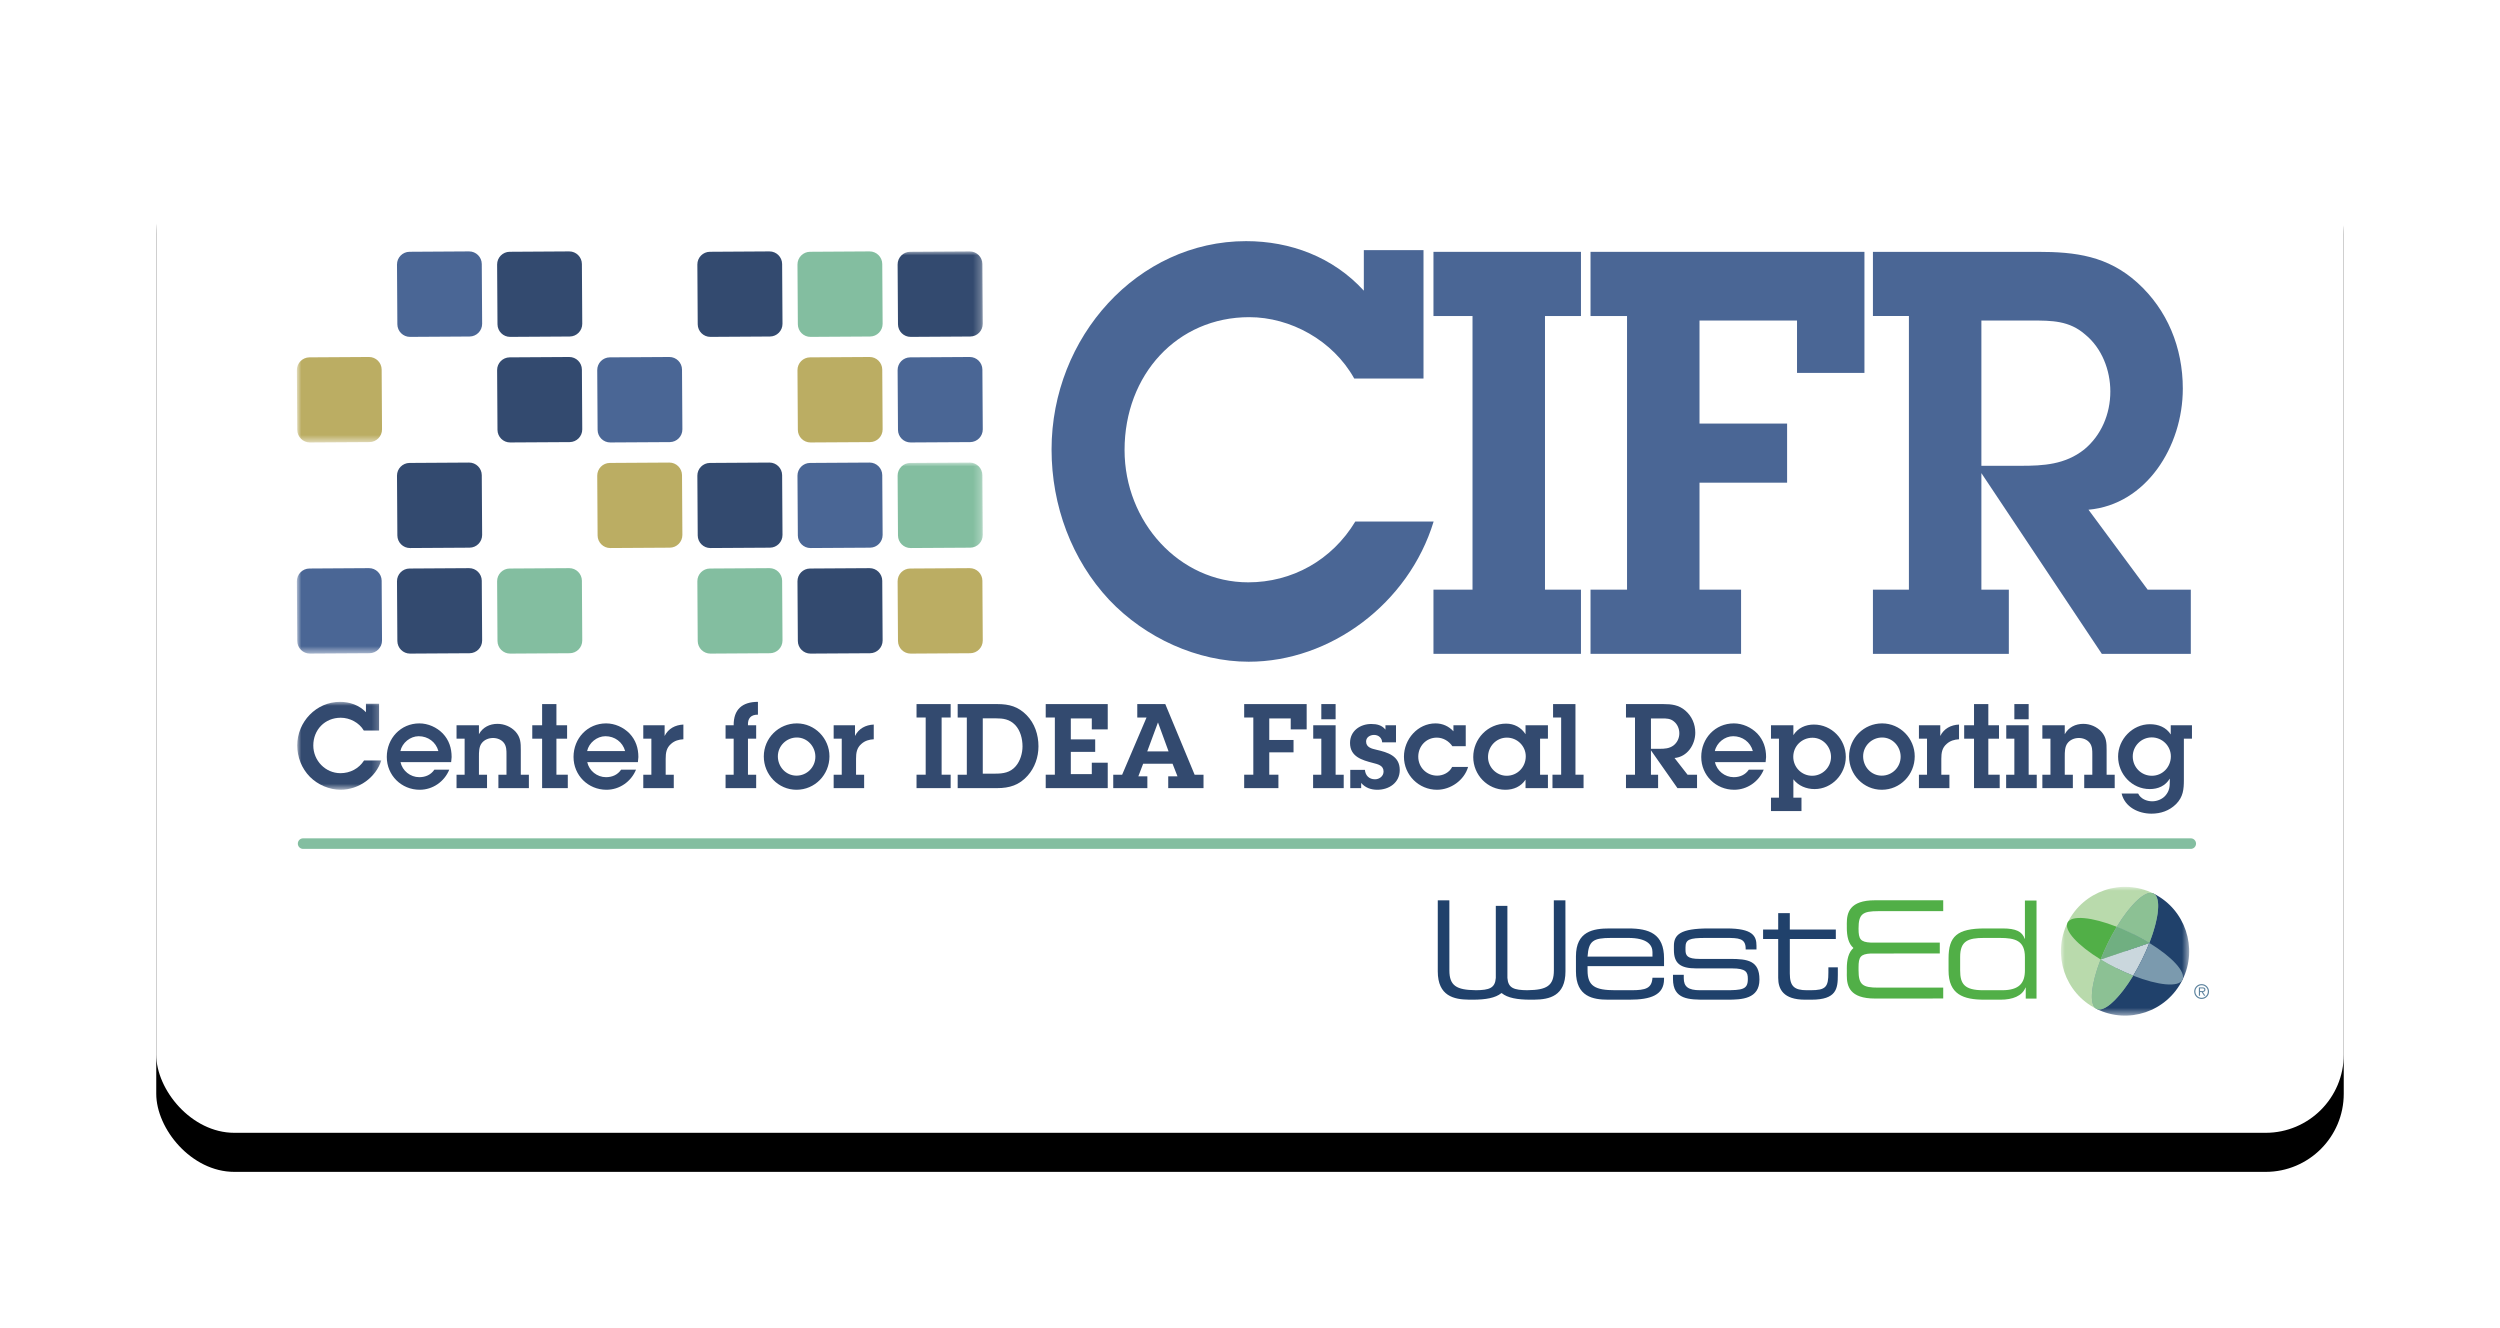
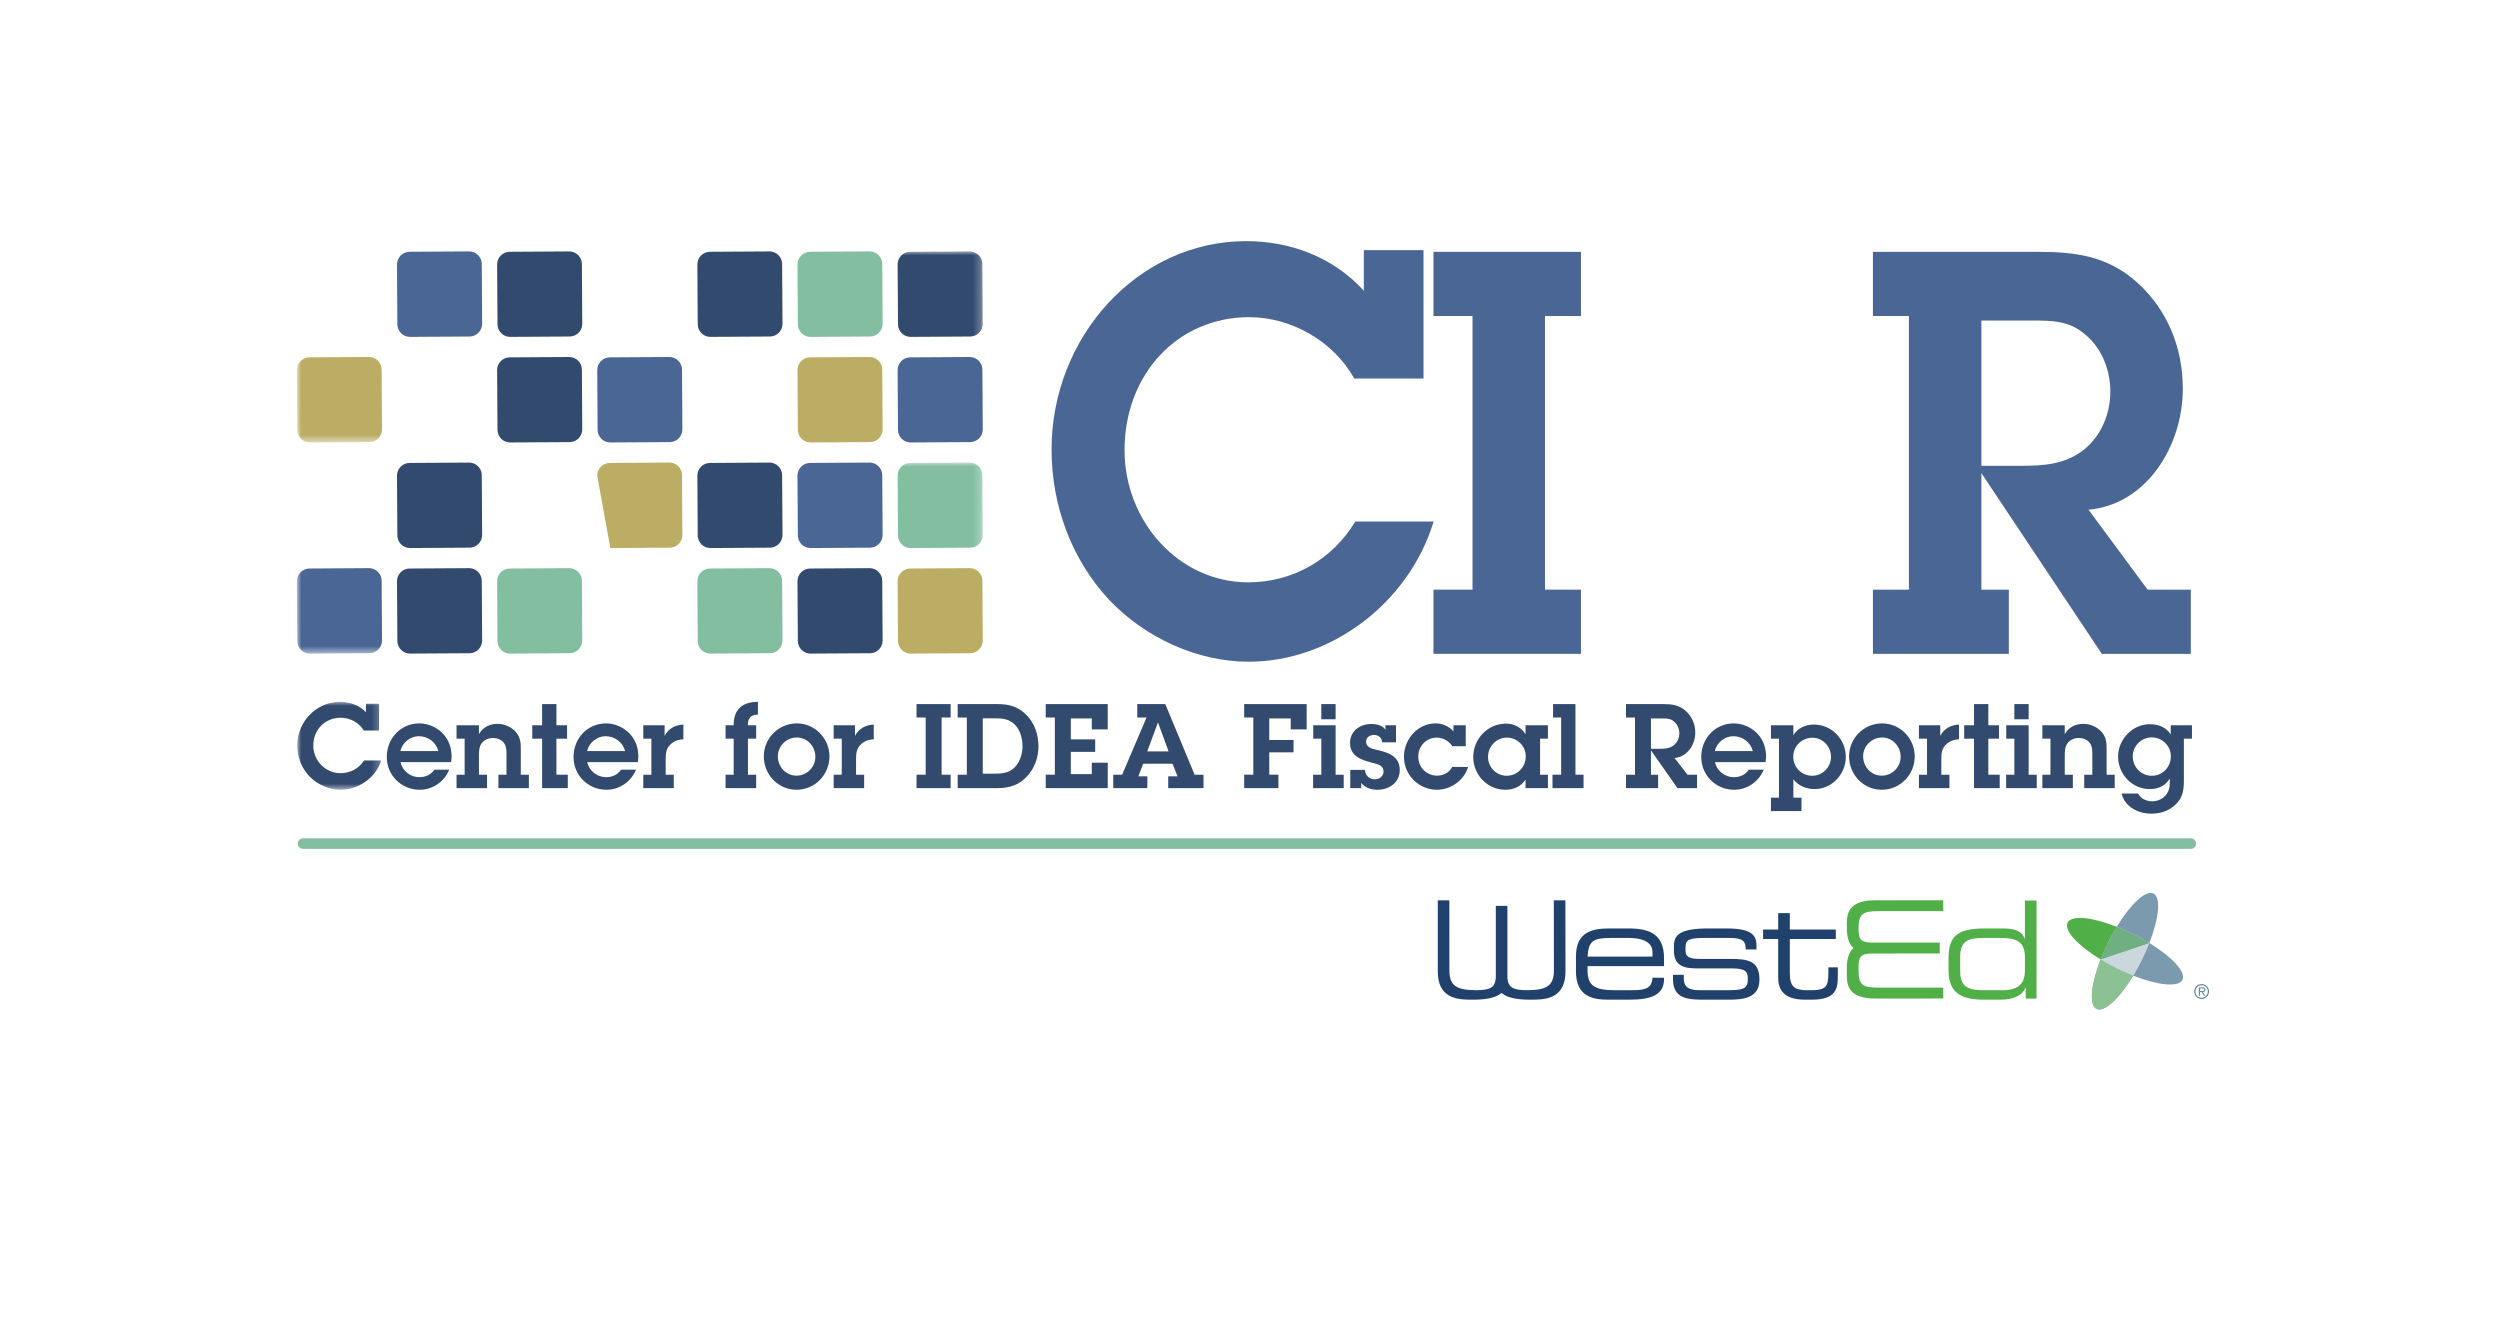
<svg xmlns="http://www.w3.org/2000/svg" xmlns:xlink="http://www.w3.org/1999/xlink" width="320" height="170" viewBox="0 0 320 170">
  <defs>
-     <rect id="logo-b" width="280" height="130" x="0" y="0" rx="10" />
    <filter id="logo-a" width="123.2%" height="150%" x="-11.6%" y="-21.2%" filterUnits="objectBoundingBox">
      <feOffset dy="5" in="SourceAlpha" result="shadowOffsetOuter1" />
      <feGaussianBlur in="shadowOffsetOuter1" result="shadowBlurOuter1" stdDeviation="10" />
      <feColorMatrix in="shadowBlurOuter1" values="0 0 0 0 0.325   0 0 0 0 0.447   0 0 0 0 0.651  0 0 0 0.3 0" />
    </filter>
    <polygon id="logo-c" points="0 0 10.752 0 10.752 11.254 0 11.254" />
-     <polygon id="logo-e" points="0 0 16.419 0 16.419 16.483 0 16.483" />
    <polygon id="logo-g" points="0 0 87.74 0 87.74 24.455 0 24.455" />
    <polygon id="logo-i" points="0 0 87.74 0 87.74 24.452 0 24.452" />
  </defs>
  <g fill="none" fill-rule="evenodd" transform="translate(20 15)">
    <use fill="#000" filter="url(#logo-a)" xlink:href="#logo-b" />
    <use fill="#FFF" xlink:href="#logo-b" />
    <g transform="translate(18.054 15.866)">
      <g transform="translate(0 58.97)">
        <mask id="logo-d" fill="#fff">
          <use xlink:href="#logo-c" />
        </mask>
        <path fill="#334A6F" d="M8.516,3.676 C7.916,2.651 6.716,2.034 5.56,2.034 C3.533,2.034 2.048,3.57 2.048,5.59 C2.048,7.519 3.593,9.131 5.53,9.131 C6.76,9.131 7.886,8.542 8.546,7.503 L10.752,7.503 C10.047,9.703 7.841,11.254 5.544,11.254 C4.104,11.254 2.633,10.621 1.612,9.596 C0.562,8.527 -0.008,7.08 -0.008,5.574 C-0.008,2.562 2.423,7.1481026e-15 5.469,7.1481026e-15 C6.716,7.1481026e-15 7.916,0.423 8.787,1.325 L8.787,0.241 L10.468,0.241 L10.468,3.676 L8.516,3.676" mask="url(#logo-d)" />
      </g>
      <path fill="#334A6F" d="M18.059 65.268C17.743 64.108 16.722 63.369 15.537 63.369 14.457 63.369 13.421 64.214 13.196 65.268L18.059 65.268zM19.454 67.649C18.824 69.185 17.338 70.224 15.672 70.224 13.331 70.224 11.455 68.386 11.455 66.021 11.455 63.641 13.241 61.728 15.627 61.728 16.738 61.728 17.848 62.223 18.628 63.023 19.424 63.868 19.754 64.891 19.754 66.037L19.694 66.685 13.21 66.685C13.451 67.8 14.471 68.613 15.612 68.613 16.408 68.613 17.098 68.312 17.548 67.649L19.454 67.649 19.454 67.649zM21.419 63.686L20.383 63.686 20.383 61.968 23.25 61.968 23.25 63.114C23.73 62.223 24.631 61.787 25.621 61.787 26.491 61.787 27.347 62.15 27.933 62.781 28.592 63.521 28.608 64.228 28.608 65.148L28.608 68.296 29.643 68.296 29.643 70.014 25.741 70.014 25.741 68.296 26.776 68.296 26.776 65.69C26.776 65.192 26.776 64.68 26.462 64.243 26.132 63.805 25.591 63.596 25.051 63.596 24.495 63.596 23.926 63.822 23.595 64.274 23.25 64.726 23.25 65.419 23.25 65.961L23.25 68.296 24.286 68.296 24.286 70.014 20.383 70.014 20.383 68.296 21.419 68.296 21.419 63.686" />
      <polyline fill="#334A6F" points="33.168 68.296 34.624 68.296 34.624 70.014 31.337 70.014 31.337 63.686 30.077 63.686 30.077 61.968 31.337 61.968 31.337 59.257 33.168 59.257 33.168 61.968 34.534 61.968 34.534 63.686 33.168 63.686 33.168 68.296" />
      <path fill="#334A6F" d="M41.961 65.268C41.646 64.108 40.625 63.369 39.441 63.369 38.36 63.369 37.323 64.214 37.098 65.268L41.961 65.268zM43.357 67.649C42.727 69.185 41.242 70.224 39.575 70.224 37.234 70.224 35.358 68.386 35.358 66.021 35.358 63.641 37.144 61.728 39.529 61.728 40.641 61.728 41.751 62.223 42.531 63.023 43.327 63.868 43.658 64.891 43.658 66.037L43.597 66.685 37.113 66.685C37.354 67.8 38.374 68.613 39.515 68.613 40.31 68.613 41.001 68.312 41.451 67.649L43.357 67.649 43.357 67.649zM47.018 63.34C47.483 62.391 48.383 61.923 49.419 61.877L49.419 63.761C48.834 63.792 48.294 63.943 47.843 64.35 47.243 64.861 47.153 65.509 47.153 66.262L47.153 68.296 48.189 68.296 48.189 70.014 44.286 70.014 44.286 68.296 45.321 68.296 45.321 63.686 44.286 63.686 44.286 61.968 47.018 61.968 47.018 63.34M57.685 68.296L58.736 68.296 58.736 70.014 54.819 70.014 54.819 68.296 55.855 68.296 55.855 63.686 54.819 63.686 54.819 61.968 55.855 61.968C55.839 59.949 56.95 58.97 58.962 58.97L58.962 60.612C58.031 60.598 57.641 61.11 57.685 61.968L58.736 61.968 58.736 63.686 57.685 63.686 57.685 68.296M66.314 65.991C66.314 64.68 65.279 63.534 63.944 63.534 62.623 63.534 61.512 64.605 61.512 65.945 61.512 67.272 62.532 68.417 63.898 68.417 65.235 68.417 66.314 67.332 66.314 65.991zM59.712 65.961C59.712 63.61 61.617 61.728 63.944 61.728 66.255 61.728 68.116 63.656 68.116 65.945 68.116 68.296 66.255 70.224 63.898 70.224 61.557 70.224 59.712 68.282 59.712 65.961L59.712 65.961zM71.386 63.34C71.851 62.391 72.751 61.923 73.786 61.877L73.786 63.761C73.201 63.792 72.661 63.943 72.21 64.35 71.61 64.861 71.52 65.509 71.52 66.262L71.52 68.296 72.556 68.296 72.556 70.014 68.654 70.014 68.654 68.296 69.689 68.296 69.689 63.686 68.654 63.686 68.654 61.968 71.386 61.968 71.386 63.34" />
      <polyline fill="#334A6F" points="82.473 68.296 83.629 68.296 83.629 70.014 79.262 70.014 79.262 68.296 80.434 68.296 80.434 60.975 79.262 60.975 79.262 59.257 83.629 59.257 83.629 60.975 82.473 60.975 82.473 68.296" />
      <path fill="#334A6F" d="M87.741,68.16 L89.346,68.16 C90.366,68.16 91.252,68.025 91.958,67.212 C92.544,66.533 92.828,65.539 92.828,64.666 C92.828,63.702 92.558,62.646 91.897,61.939 C91.162,61.186 90.366,61.08 89.376,61.08 L87.741,61.08 L87.741,68.16 Z M84.529,68.296 L85.699,68.296 L85.699,60.975 L84.529,60.975 L84.529,59.257 L89.616,59.257 C91.118,59.257 92.273,59.572 93.353,60.672 C94.389,61.728 94.869,63.174 94.869,64.666 C94.869,66.037 94.404,67.392 93.488,68.417 C92.422,69.623 91.162,70.014 89.587,70.014 L84.529,70.014 L84.529,68.296 L84.529,68.296 Z" />
      <polyline fill="#334A6F" points="95.798 68.296 96.967 68.296 96.967 60.975 95.798 60.975 95.798 59.257 103.736 59.257 103.736 62.496 101.696 62.496 101.696 61.094 99.01 61.094 99.01 63.776 102.131 63.776 102.131 65.374 99.01 65.374 99.01 68.221 101.696 68.221 101.696 66.76 103.736 66.76 103.736 70.014 95.798 70.014 95.798 68.296" />
      <path fill="#334A6F" d="M110.174,61.622 L110.159,61.622 L108.793,65.314 L111.524,65.314 L110.174,61.622 Z M111.479,68.507 L112.665,68.507 L112.034,66.895 L108.268,66.895 L107.653,68.507 L108.808,68.507 L108.808,70.014 L104.441,70.014 L104.441,68.296 L105.581,68.296 L108.703,60.975 L107.517,60.975 L107.517,59.257 L111.103,59.257 L114.857,68.296 L115.996,68.296 L115.996,70.014 L111.479,70.014 L111.479,68.507 L111.479,68.507 Z" />
      <polyline fill="#334A6F" points="122.371 60.975 121.201 60.975 121.201 59.257 129.199 59.257 129.199 62.496 127.159 62.496 127.159 61.094 124.412 61.094 124.412 63.851 127.518 63.851 127.518 65.433 124.412 65.433 124.412 68.296 125.583 68.296 125.583 70.014 121.201 70.014 121.201 68.296 122.371 68.296 122.371 60.975" />
      <path fill="#334A6F" d="M131.074 61.199L132.905 61.199 132.905 59.257 131.074 59.257 131.074 61.199zM132.905 68.296L133.941 68.296 133.941 70.014 130.023 70.014 130.023 68.296 131.074 68.296 131.074 63.686 130.039 63.686 130.039 61.968 132.905 61.968 132.905 68.296 132.905 68.296zM136.656 67.678C136.715 68.402 137.196 68.884 137.946 68.884 138.502 68.884 139.042 68.491 139.042 67.889 139.042 67.091 138.291 66.955 137.677 66.79 136.281 66.427 134.75 65.991 134.75 64.228 134.75 62.692 136.041 61.804 137.466 61.804 138.186 61.804 138.832 61.953 139.283 62.526L139.283 61.968 140.634 61.968 140.634 64.152 138.862 64.152C138.832 63.58 138.396 63.204 137.827 63.204 137.331 63.204 136.806 63.491 136.806 64.047 136.806 64.802 137.541 64.967 138.127 65.103 139.567 65.433 141.114 65.886 141.114 67.695 141.114 69.32 139.748 70.224 138.246 70.224 137.436 70.224 136.701 69.969 136.176 69.35L136.176 70.014 134.78 70.014 134.78 67.678 136.656 67.678M149.862 67.302C149.367 69.005 147.64 70.224 145.884 70.224 143.557 70.224 141.651 68.341 141.651 65.991 141.651 63.761 143.408 61.728 145.689 61.728 146.59 61.728 147.385 62.088 147.985 62.738L147.985 61.968 149.561 61.968 149.561 64.65 147.851 64.65C147.4 63.986 146.664 63.55 145.855 63.55 144.489 63.55 143.483 64.65 143.483 65.991 143.483 67.362 144.564 68.417 145.9 68.417 146.68 68.417 147.476 68.009 147.82 67.302L149.862 67.302M157.244 65.945C157.244 64.62 156.148 63.55 154.827 63.55 153.462 63.55 152.412 64.68 152.412 66.037 152.412 67.348 153.506 68.432 154.798 68.432 156.179 68.432 157.244 67.318 157.244 65.945zM157.214 68.93C156.629 69.818 155.683 70.224 154.633 70.224 152.337 70.224 150.521 68.312 150.521 66.037 150.521 63.702 152.381 61.758 154.722 61.758 155.758 61.758 156.659 62.24 157.214 63.114L157.214 61.968 160.081 61.968 160.081 63.686 159.075 63.686 159.075 68.296 160.081 68.296 160.081 70.014 157.214 70.014 157.214 68.93 157.214 68.93z" />
      <polyline fill="#334A6F" points="163.605 68.296 164.641 68.296 164.641 70.014 160.663 70.014 160.663 68.296 161.774 68.296 161.774 60.975 160.739 60.975 160.739 59.257 163.605 59.257 163.605 68.296" />
      <path fill="#334A6F" d="M174.379 64.981C175.009 64.981 175.625 64.951 176.164 64.544 176.645 64.168 176.901 63.596 176.901 62.993 176.901 62.421 176.66 61.833 176.195 61.47 175.745 61.094 175.249 61.094 174.679 61.094L173.268 61.094 173.268 64.981 174.379 64.981zM171.226 60.975L170.071 60.975 170.071 59.257 174.859 59.257C175.909 59.257 176.825 59.363 177.665 60.086 178.506 60.809 178.942 61.817 178.942 62.917 178.942 64.468 177.906 66.021 176.285 66.157L177.951 68.296 179.167 68.296 179.167 70.014 176.66 70.014 173.268 65.178 173.268 68.296 174.183 68.296 174.183 70.014 170.071 70.014 170.071 68.296 171.226 68.296 171.226 60.975 171.226 60.975zM186.309 65.268C185.994 64.108 184.972 63.369 183.788 63.369 182.706 63.369 181.671 64.214 181.445 65.268L186.309 65.268zM187.704 67.649C187.074 69.185 185.588 70.224 183.922 70.224 181.581 70.224 179.705 68.386 179.705 66.021 179.705 63.641 181.491 61.728 183.877 61.728 184.988 61.728 186.099 62.223 186.878 63.023 187.674 63.868 188.005 64.891 188.005 66.037L187.944 66.685 181.461 66.685C181.7 67.8 182.722 68.613 183.862 68.613 184.657 68.613 185.348 68.312 185.798 67.649L187.704 67.649 187.704 67.649zM196.317 66.021C196.317 64.71 195.28 63.565 193.945 63.565 192.594 63.565 191.484 64.62 191.484 66.007 191.484 67.348 192.565 68.432 193.9 68.432 195.221 68.432 196.317 67.348 196.317 66.021zM189.653 63.686L188.632 63.686 188.632 61.968 191.498 61.968 191.498 63.233C192.084 62.315 193.045 61.877 194.125 61.877 196.391 61.877 198.208 63.746 198.208 66.021 198.208 68.221 196.436 70.135 194.216 70.135 193.165 70.135 192.144 69.728 191.498 68.884L191.498 71.234 192.535 71.234 192.535 72.952 188.632 72.952 188.632 71.234 189.653 71.234 189.653 63.686 189.653 63.686zM205.229 65.991C205.229 64.68 204.194 63.534 202.859 63.534 201.538 63.534 200.427 64.605 200.427 65.945 200.427 67.272 201.447 68.417 202.813 68.417 204.15 68.417 205.229 67.332 205.229 65.991zM198.627 65.961C198.627 63.61 200.532 61.728 202.859 61.728 205.17 61.728 207.031 63.656 207.031 65.945 207.031 68.296 205.17 70.224 202.813 70.224 200.472 70.224 198.627 68.282 198.627 65.961L198.627 65.961zM210.301 63.34C210.766 62.391 211.666 61.923 212.701 61.877L212.701 63.761C212.116 63.792 211.576 63.943 211.125 64.35 210.526 64.861 210.435 65.509 210.435 66.262L210.435 68.296 211.471 68.296 211.471 70.014 207.569 70.014 207.569 68.296 208.604 68.296 208.604 63.686 207.569 63.686 207.569 61.968 210.301 61.968 210.301 63.34" />
      <polyline fill="#334A6F" points="216.452 68.296 217.907 68.296 217.907 70.014 214.621 70.014 214.621 63.686 213.361 63.686 213.361 61.968 214.621 61.968 214.621 59.257 216.452 59.257 216.452 61.968 217.818 61.968 217.818 63.686 216.452 63.686 216.452 68.296" />
      <path fill="#334A6F" d="M219.783 61.199L221.614 61.199 221.614 59.257 219.783 59.257 219.783 61.199zM221.614 68.296L222.649 68.296 222.649 70.014 218.732 70.014 218.732 68.296 219.783 68.296 219.783 63.686 218.747 63.686 218.747 61.968 221.614 61.968 221.614 68.296 221.614 68.296zM224.404 63.686L223.368 63.686 223.368 61.968 226.235 61.968 226.235 63.114C226.716 62.223 227.616 61.787 228.607 61.787 229.477 61.787 230.332 62.15 230.917 62.781 231.578 63.521 231.593 64.228 231.593 65.148L231.593 68.296 232.628 68.296 232.628 70.014 228.727 70.014 228.727 68.296 229.762 68.296 229.762 65.69C229.762 65.192 229.762 64.68 229.447 64.243 229.116 63.805 228.577 63.596 228.036 63.596 227.48 63.596 226.91 63.822 226.58 64.274 226.235 64.726 226.235 65.419 226.235 65.961L226.235 68.296 227.271 68.296 227.271 70.014 223.368 70.014 223.368 68.296 224.404 68.296 224.404 63.686M237.384 68.432C238.765 68.432 239.816 67.302 239.816 65.945 239.816 64.605 238.704 63.521 237.369 63.521 236.033 63.521 234.938 64.62 234.938 65.961 234.938 67.332 236.018 68.432 237.384 68.432zM235.628 70.706C235.944 71.384 236.724 71.701 237.429 71.701 238.059 71.701 238.721 71.43 239.125 70.963 239.635 70.36 239.681 69.848 239.681 69.095L239.681 68.794C239.11 69.728 238.195 70.135 237.113 70.135 234.832 70.135 233.062 68.221 233.062 65.975 233.062 63.761 234.907 61.833 237.129 61.833 238.209 61.833 239.201 62.21 239.801 63.144L239.801 61.968 242.517 61.968 242.517 63.686 241.482 63.686 241.482 68.943C241.482 70.178 241.391 71.143 240.476 72.063 239.62 72.906 238.525 73.283 237.339 73.283 235.673 73.283 233.933 72.454 233.512 70.706L235.628 70.706 235.628 70.706z" />
      <g transform="translate(225.743 82.651)">
        <mask id="logo-f" fill="#fff">
          <use xlink:href="#logo-e" />
        </mask>
        <path fill="#B9DAAC" d="M4.564,15.625 C0.501,13.603 -1.157,8.66 0.856,4.583 C2.869,0.504 7.795,-1.161 11.853,0.858 L4.564,15.625" mask="url(#logo-f)" />
        <path fill="#20416B" d="M4.564,15.625 C8.627,17.644 13.55,15.978 15.563,11.899 C17.575,7.824 15.918,2.878 11.853,0.858 L4.564,15.625" mask="url(#logo-f)" />
      </g>
      <path fill="#7B9AAE" d="M230.829 91.944C229.587 95.135 229.318 97.78 230.305 98.269 231.289 98.76 233.222 96.941 234.997 94.02 234.308 93.75 233.594 93.432 232.869 93.073 232.142 92.711 231.46 92.331 230.821 91.944L230.829 91.944M237.063 89.834C238.31 86.642 238.581 83.995 237.592 83.505 236.61 83.013 234.677 84.83 232.898 87.75L232.889 87.761C233.583 88.032 234.298 88.348 235.022 88.709 235.747 89.07 236.432 89.449 237.063 89.834" />
      <path fill="#CAD7DD" d="M230.829,91.946 L237.061,89.836 L237.063,89.834 C236.793,90.525 236.477,91.241 236.121,91.968 C235.763,92.695 235.385,93.382 234.997,94.02 C234.308,93.75 233.594,93.432 232.869,93.073 C232.142,92.711 231.46,92.331 230.821,91.944 L230.829,91.946" />
      <path fill="#95AEBD" d="M230.829,91.946 L237.061,89.836 L237.063,89.834 C236.432,89.449 235.747,89.07 235.022,88.709 C234.297,88.348 233.579,88.03 232.886,87.756 L232.894,87.761 C232.512,88.395 232.132,89.08 231.774,89.805 C231.416,90.532 231.101,91.251 230.829,91.944 L230.829,91.946" />
      <path fill="#7B9AAE" d="M234.997,94.02 C235.385,93.382 235.763,92.695 236.121,91.968 C236.477,91.241 236.793,90.525 237.063,89.834 C239.978,91.62 241.788,93.561 241.299,94.55 C240.813,95.541 238.177,95.268 234.997,94.02" />
      <path fill="#51AF47" d="M230.829,91.944 C231.101,91.251 231.416,90.532 231.774,89.805 C232.137,89.077 232.512,88.388 232.898,87.75 L232.889,87.761 C229.714,86.512 227.082,86.244 226.592,87.232 C226.104,88.223 227.912,90.161 230.821,91.944 L230.829,91.944" />
      <path fill="#8CC194" d="M230.661,98.35 C230.533,98.35 230.416,98.323 230.309,98.271 C230.308,98.271 230.306,98.27 230.305,98.269 C229.898,98.068 229.705,97.5 229.705,96.678 C229.705,95.508 230.098,93.822 230.828,91.948 C231.465,92.333 232.144,92.713 232.869,93.073 C233.594,93.432 234.308,93.75 234.997,94.02 C233.417,96.623 231.71,98.35 230.661,98.35" />
      <polyline fill="#8CC194" points="230.829 91.945 230.821 91.944 230.829 91.944 230.829 91.945" />
      <path fill="#9ECF9D" d="M230.828,91.948 C230.825,91.946 230.823,91.945 230.821,91.944 L230.829,91.945 C230.828,91.946 230.828,91.947 230.828,91.948" />
-       <path fill="#8CC194" d="M237.063,89.834 C236.432,89.449 235.747,89.07 235.022,88.709 C234.772,88.584 234.522,88.465 234.275,88.35 C233.807,88.135 233.345,87.938 232.893,87.759 C232.894,87.757 232.896,87.753 232.898,87.75 C234.481,85.15 236.187,83.424 237.235,83.424 C237.365,83.424 237.484,83.45 237.592,83.505 C237.999,83.707 238.193,84.276 238.192,85.097 C238.192,86.269 237.796,87.958 237.063,89.834" />
      <path fill="#82C178" d="M232.893,87.759 L232.892,87.759 L232.898,87.75 C232.896,87.753 232.894,87.757 232.893,87.759" />
      <path fill="#8CC194" d="M232.894,87.763 C232.893,87.763 232.892,87.762 232.892,87.762 C232.892,87.761 232.892,87.76 232.893,87.76 L232.894,87.761 C232.894,87.762 232.894,87.762 232.894,87.763" />
      <path fill="#82C178" d="M232.892,87.762 C232.891,87.762 232.89,87.761 232.889,87.761 L232.891,87.759 L232.893,87.76 C232.892,87.76 232.892,87.761 232.892,87.762" />
      <path fill="#70AF81" d="M230.829,91.946 L230.829,91.944 C231.101,91.251 231.416,90.532 231.774,89.805 C231.932,89.488 232.091,89.179 232.254,88.879 C232.464,88.493 232.678,88.12 232.894,87.763 C233.346,87.94 233.807,88.135 234.275,88.35 C234.522,88.465 234.772,88.585 235.022,88.709 C235.747,89.07 236.432,89.449 237.063,89.834 L237.061,89.836 L230.829,91.946" />
      <path fill="#51AF47" d="M231.774,89.805 C231.931,89.488 232.09,89.179 232.254,88.879 C232.091,89.179 231.932,89.488 231.774,89.805" />
      <path fill="#70AF81" d="M232.891,87.759 L232.886,87.756 C232.887,87.757 232.889,87.758 232.892,87.759 L232.891,87.759" />
      <path fill="#6EBA6F" d="M234.275,88.35 C233.807,88.135 233.346,87.94 232.894,87.763 C232.894,87.762 232.894,87.762 232.894,87.761 L232.893,87.76 C232.893,87.759 232.893,87.759 232.893,87.759 C233.345,87.938 233.807,88.135 234.275,88.35" />
      <path fill="#68B761" d="M232.893,87.76 L232.891,87.759 L232.892,87.759 L232.893,87.759 C232.893,87.759 232.893,87.759 232.893,87.76" />
      <path fill="#20416B" d="M173.462 90.992C173.462 90.088 172.785 89.189 170.367 89.189L168.192 89.189C165.843 89.189 165.29 89.569 165.153 91.581L173.462 91.581 173.462 90.992zM163.667 91.546C163.667 88.338 165.878 87.974 167.986 87.974L170.367 87.974C173.027 87.974 174.943 88.651 174.943 91.805L174.943 92.797 165.153 92.797 165.153 93.35C165.153 95.359 166.12 95.883 168.709 95.883L170.748 95.883C172.613 95.883 173.372 95.639 173.462 94.286L174.943 94.286 174.943 94.46C174.943 96.488 173.271 97.094 170.506 97.094L167.811 97.094C165.878 97.094 163.667 96.73 163.667 93.471L163.667 91.546 163.667 91.546zM150.846 95.883C152.594 95.868 153.315 95.604 153.409 94.31L153.409 85.089 154.893 85.089 154.894 94.31C154.987 95.612 155.717 95.869 157.486 95.883L157.486 95.879C159.923 95.852 160.842 95.309 160.842 93.35L160.842 92.797 160.835 84.374 162.319 84.374 162.326 92.765 162.326 93.471C162.326 96.638 160.241 97.07 158.346 97.091L157.861 97.091 157.846 97.094C156.181 97.094 154.915 96.872 154.168 96.255L154.11 96.261C153.363 96.872 152.112 97.094 150.456 97.094L150.44 97.091 149.953 97.091C148.063 97.07 145.981 96.633 145.981 93.471L145.981 92.765 145.981 84.374 147.464 84.374 147.467 92.797 147.467 93.35C147.467 95.305 148.38 95.851 150.811 95.879L150.846 95.883M176.087 93.905L177.468 93.905 177.468 94.337C177.468 95.431 178.035 95.883 179.555 95.883L182.734 95.883C184.962 95.883 185.668 95.792 185.668 94.477L185.668 94.407C185.668 93.557 185.428 93.09 183.649 93.09L179.073 93.09C176.982 93.09 176.205 92.411 176.205 90.731L176.205 90.213C176.205 88.771 177.018 87.974 180.679 87.974L182.959 87.974C186.311 87.974 186.776 88.945 186.776 90.195L186.776 90.664 185.392 90.664 185.392 90.576C185.392 89.223 184.496 89.189 182.873 89.189L180.281 89.189C178.156 89.189 177.69 89.395 177.69 90.4L177.69 90.731C177.69 91.46 177.933 91.874 179.486 91.874L183.407 91.874C185.636 91.874 187.155 92.1 187.155 94.495L187.155 94.527C187.155 97.008 184.874 97.094 183.063 97.094L180.333 97.094C178.142 97.094 176.087 97.094 176.087 94.442L176.087 93.905M189.555 89.326L187.621 89.326 187.621 88.114 189.555 88.114 189.555 86.015 191.042 86.015 191.042 88.114 196.931 88.114 196.931 89.326 191.042 89.326 191.042 93.731C191.042 95.378 191.61 95.883 193.233 95.883L193.7 95.883C195.668 95.883 195.979 95.465 195.979 93.608L195.979 92.951 197.188 92.951 197.188 93.922C197.188 95.689 197.02 97.094 193.805 97.094L192.992 97.094C190.211 97.094 189.555 95.741 189.555 94.302L189.555 89.326" />
      <path fill="#51AF47" d="M212.845 93.35C212.845 95.065 213.382 95.883 215.8 95.883L218.22 95.883C220.428 95.883 221.135 94.945 221.135 93.332L221.135 91.65C221.135 89.535 219.909 89.189 217.906 89.189L215.902 89.189C213.865 89.189 212.845 89.569 212.845 91.615L212.845 93.35zM222.621 96.955L221.241 96.955 221.241 95.551 221.205 95.551C220.774 96.625 219.564 97.094 218.011 97.094L215.938 97.094C213.246 97.094 211.361 96.419 211.361 93.367L211.361 91.805C211.361 88.981 212.447 87.974 216.025 87.974L218.287 87.974C219.979 87.974 220.789 88.372 221.102 89.292L221.135 89.292 221.135 84.403 222.621 84.403 222.621 96.955 222.621 96.955zM198.341 93.185L198.341 93.143 198.337 93.133C198.337 91.942 198.558 91.032 199.172 90.496L199.167 90.455C198.558 89.919 198.337 89.024 198.337 87.838L198.341 87.825 198.341 87.798 198.337 87.337C198.337 85.951 198.699 84.369 201.95 84.369L210.678 84.369 210.678 85.761 202.62 85.762 202.363 85.762C200.357 85.762 199.84 86.126 199.84 87.982L199.84 88.014 199.84 88.012C199.84 89.339 200.082 89.72 201.406 89.786L210.239 89.786 210.239 91.18 201.406 91.183C200.082 91.251 199.84 91.632 199.84 92.961L199.84 93.332C199.84 95.187 200.357 95.551 202.363 95.551L202.62 95.551 210.678 95.547 210.678 96.941 202.652 96.947 201.95 96.947C198.699 96.947 198.337 95.362 198.337 93.976L198.341 93.525 198.341 93.185" />
      <path fill="#5D839E" d="M243.549,95.99 L243.829,95.99 C244.042,95.99 244.092,95.901 244.092,95.799 C244.092,95.658 243.944,95.645 243.832,95.645 L243.549,95.645 L243.549,95.99 Z M244.228,96.586 L244.06,96.586 L243.756,96.118 L243.549,96.118 L243.549,96.586 L243.401,96.586 L243.401,95.517 L243.862,95.517 C244.055,95.517 244.242,95.57 244.242,95.8 C244.242,96.009 244.102,96.097 243.911,96.104 L244.228,96.586 Z M242.954,96.043 C242.954,96.491 243.31,96.853 243.753,96.853 C244.193,96.853 244.549,96.491 244.549,96.043 C244.549,95.606 244.193,95.249 243.753,95.249 C243.31,95.249 242.954,95.606 242.954,96.043 Z M244.703,96.05 C244.703,96.579 244.278,97.004 243.753,97.004 C243.226,97.004 242.801,96.579 242.801,96.05 C242.801,95.525 243.226,95.097 243.753,95.097 C244.278,95.097 244.703,95.525 244.703,96.05 L244.703,96.05 Z" />
      <path fill="#83BEA0" d="M0.741,77.793 L242.366,77.793 C242.738,77.793 243.039,77.49 243.039,77.117 C243.039,76.743 242.738,76.441 242.366,76.441 L0.741,76.441 C0.37,76.441 0.068,76.743 0.068,77.117 C0.068,77.49 0.37,77.793 0.741,77.793" />
      <path fill="#4A6695" d="M135.288,17.585 C132.56,12.686 127.103,9.731 121.851,9.731 C112.643,9.731 105.89,17.081 105.89,26.738 C105.89,35.962 112.915,43.673 121.715,43.673 C127.308,43.673 132.423,40.862 135.425,35.89 L145.451,35.89 C142.245,46.412 132.219,53.834 121.783,53.834 C115.234,53.834 108.55,50.807 103.912,45.906 C99.137,40.79 96.546,33.873 96.546,26.666 C96.546,12.252 107.595,4.02080771e-15 121.442,4.02080771e-15 C127.103,4.02080771e-15 132.56,2.018 136.516,6.342 L136.516,1.153 L144.155,1.153 L144.155,17.585 L135.288,17.585" />
      <polyline fill="#4A6695" points="159.704 44.61 164.309 44.61 164.309 52.825 145.43 52.825 145.43 44.61 150.428 44.61 150.428 9.586 145.43 9.586 145.43 1.37 164.309 1.37 164.309 9.586 159.704 9.586 159.704 44.61" />
-       <polyline fill="#4A6695" points="170.207 9.586 165.533 9.586 165.533 1.37 200.595 1.37 200.595 16.866 191.965 16.866 191.965 10.162 179.483 10.162 179.483 23.351 190.695 23.351 190.695 30.917 179.483 30.917 179.483 44.61 184.803 44.61 184.803 52.825 165.533 52.825 165.533 44.61 170.207 44.61 170.207 9.586" />
      <path fill="#4A6695" d="M220.61 28.756C223.475 28.756 226.271 28.612 228.727 26.666 230.909 24.864 232.069 22.126 232.069 19.242 232.069 16.505 230.978 13.694 228.863 11.964 226.817 10.162 224.566 10.162 221.974 10.162L215.563 10.162 215.563 28.756 220.61 28.756zM206.286 9.586L201.681 9.586 201.681 1.37 222.792 1.37C227.567 1.37 231.728 1.874 235.547 5.333 239.368 8.794 241.346 13.623 241.346 18.883 241.346 26.305 236.639 33.728 229.272 34.377L236.844 44.61 242.369 44.61 242.369 52.825 230.978 52.825 215.563 29.693 215.563 44.61 219.077 44.61 219.077 52.825 201.681 52.825 201.681 44.61 206.286 44.61 206.286 9.586 206.286 9.586zM23.66 10.577C23.665 11.468 22.943 12.203 22.054 12.208L14.433 12.255C13.545 12.261 12.814 11.536 12.808 10.644L12.761 2.994C12.755 2.102 13.479 1.368 14.366 1.362L21.987 1.314C22.876 1.309 23.607 2.034 23.613 2.926L23.66 10.577" />
      <path fill="#334A6F" d="M36.475 10.577C36.481 11.468 35.758 12.203 34.87 12.208L27.249 12.255C26.361 12.261 25.63 11.536 25.624 10.644L25.577 2.994C25.572 2.102 26.294 1.368 27.182 1.362L34.803 1.314C35.692 1.309 36.423 2.034 36.429 2.926L36.475 10.577M62.106 10.577C62.112 11.468 61.389 12.203 60.502 12.208L52.88 12.255C51.992 12.261 51.261 11.536 51.254 10.644L51.208 2.994C51.201 2.102 51.924 1.368 52.812 1.362L60.433 1.314C61.322 1.309 62.053 2.034 62.059 2.926L62.106 10.577" />
      <path fill="#83BEA0" d="M74.922,10.577 C74.927,11.468 74.204,12.203 73.316,12.208 L65.695,12.255 C64.807,12.261 64.075,11.536 64.07,10.644 L64.023,2.994 C64.018,2.102 64.74,1.368 65.628,1.362 L73.25,1.314 C74.137,1.309 74.869,2.034 74.875,2.926 L74.922,10.577" />
      <g transform="translate(0 1.314)">
        <mask id="logo-h" fill="#fff">
          <use xlink:href="#logo-g" />
        </mask>
        <path fill="#334A6F" d="M87.74,9.262 C87.745,10.154 87.023,10.888 86.134,10.894 L78.513,10.941 C77.625,10.947 76.893,10.222 76.888,9.33 L76.841,1.679 C76.835,0.787 77.557,0.053 78.446,0.048 L86.067,8.93512825e-16 C86.955,-0.005 87.687,0.72 87.692,1.612 L87.74,9.262" mask="url(#logo-h)" />
        <path fill="#BBAD63" d="M10.845,22.777 C10.85,23.668 10.128,24.402 9.239,24.408 L1.618,24.455 C0.731,24.46 -0.001,23.735 -0.007,22.843 L-0.054,15.193 C-0.059,14.301 0.663,13.568 1.552,13.561 L9.173,13.514 C10.06,13.509 10.792,14.234 10.798,15.126 L10.845,22.777" mask="url(#logo-h)" />
      </g>
      <path fill="#334A6F" d="M36.475,24.091 C36.481,24.982 35.758,25.716 34.87,25.723 L27.249,25.769 C26.361,25.775 25.63,25.05 25.624,24.158 L25.577,16.507 C25.572,15.615 26.294,14.882 27.182,14.876 L34.803,14.829 C35.692,14.823 36.423,15.549 36.429,16.441 L36.475,24.091" />
      <path fill="#4A6695" d="M49.291,24.091 C49.296,24.982 48.574,25.716 47.685,25.723 L40.064,25.769 C39.176,25.775 38.444,25.05 38.439,24.158 L38.392,16.507 C38.386,15.615 39.109,14.882 39.997,14.876 L47.619,14.829 C48.506,14.823 49.238,15.549 49.244,16.441 L49.291,24.091" />
      <path fill="#BBAD63" d="M74.922,24.091 C74.927,24.982 74.204,25.716 73.316,25.723 L65.695,25.769 C64.807,25.775 64.075,25.05 64.07,24.158 L64.023,16.507 C64.018,15.615 64.74,14.882 65.628,14.876 L73.25,14.829 C74.137,14.823 74.869,15.549 74.875,16.441 L74.922,24.091" />
      <path fill="#4A6695" d="M87.74,24.091 C87.745,24.982 87.023,25.716 86.134,25.723 L78.513,25.769 C77.625,25.775 76.893,25.05 76.888,24.158 L76.841,16.507 C76.835,15.615 77.557,14.882 78.446,14.876 L86.067,14.829 C86.955,14.823 87.687,15.549 87.692,16.441 L87.74,24.091" />
      <path fill="#334A6F" d="M23.66,37.605 C23.665,38.496 22.943,39.231 22.054,39.236 L14.433,39.283 C13.545,39.289 12.814,38.564 12.808,37.672 L12.761,30.022 C12.755,29.13 13.479,28.395 14.366,28.39 L21.987,28.342 C22.876,28.337 23.607,29.062 23.613,29.954 L23.66,37.605" />
-       <path fill="#BBAD63" d="M49.291,37.605 C49.296,38.496 48.574,39.231 47.685,39.236 L40.064,39.283 C39.176,39.289 38.444,38.564 38.439,37.672 L38.392,30.022 C38.386,29.13 39.109,28.395 39.997,28.39 L47.619,28.342 C48.506,28.337 49.238,29.062 49.244,29.954 L49.291,37.605" />
+       <path fill="#BBAD63" d="M49.291,37.605 C49.296,38.496 48.574,39.231 47.685,39.236 L40.064,39.283 L38.392,30.022 C38.386,29.13 39.109,28.395 39.997,28.39 L47.619,28.342 C48.506,28.337 49.238,29.062 49.244,29.954 L49.291,37.605" />
      <path fill="#334A6F" d="M62.106,37.605 C62.112,38.496 61.389,39.231 60.502,39.236 L52.88,39.283 C51.992,39.289 51.261,38.564 51.254,37.672 L51.208,30.022 C51.201,29.13 51.924,28.395 52.812,28.39 L60.433,28.342 C61.322,28.337 62.053,29.062 62.059,29.954 L62.106,37.605" />
      <path fill="#4A6695" d="M74.922,37.605 C74.927,38.496 74.204,39.231 73.316,39.236 L65.695,39.283 C64.807,39.289 64.075,38.564 64.07,37.672 L64.023,30.022 C64.018,29.13 64.74,28.395 65.628,28.39 L73.25,28.342 C74.137,28.337 74.869,29.062 74.875,29.954 L74.922,37.605" />
      <g transform="translate(0 28.342)">
        <mask id="logo-j" fill="#fff">
          <use xlink:href="#logo-i" />
        </mask>
        <path fill="#83BEA0" d="M87.74,9.262 C87.745,10.154 87.023,10.888 86.134,10.894 L78.513,10.941 C77.625,10.947 76.893,10.222 76.888,9.33 L76.841,1.679 C76.835,0.787 77.557,0.053 78.446,0.048 L86.067,-3.5740513e-15 C86.955,-0.005 87.687,0.72 87.692,1.612 L87.74,9.262" mask="url(#logo-j)" />
        <path fill="#4A6695" d="M10.845,22.773 C10.85,23.666 10.128,24.399 9.239,24.405 L1.618,24.452 C0.731,24.458 -0.001,23.733 -0.007,22.841 L-0.054,15.194 C-0.059,14.302 0.663,13.568 1.552,13.562 L9.173,13.514 C10.06,13.509 10.792,14.234 10.798,15.126 L10.845,22.773" mask="url(#logo-j)" />
      </g>
      <path fill="#334A6F" d="M23.66,51.115 C23.665,52.008 22.943,52.741 22.054,52.748 L14.433,52.795 C13.545,52.8 12.814,52.075 12.808,51.183 L12.761,43.536 C12.755,42.644 13.479,41.91 14.366,41.905 L21.987,41.857 C22.876,41.851 23.607,42.577 23.613,43.468 L23.66,51.115" />
      <path fill="#83BEA0" d="M36.475 51.115C36.481 52.008 35.758 52.741 34.87 52.747L27.249 52.795C26.361 52.8 25.63 52.076 25.624 51.183L25.577 43.536C25.572 42.644 26.294 41.91 27.182 41.905L34.803 41.857C35.692 41.851 36.423 42.577 36.429 43.468L36.475 51.115M62.106 51.115C62.112 52.008 61.389 52.741 60.502 52.747L52.88 52.795C51.992 52.8 51.261 52.076 51.254 51.183L51.208 43.536C51.201 42.644 51.924 41.91 52.812 41.905L60.433 41.857C61.322 41.851 62.053 42.577 62.059 43.468L62.106 51.115" />
      <path fill="#334A6F" d="M74.922,51.115 C74.927,52.008 74.204,52.741 73.316,52.748 L65.695,52.795 C64.807,52.8 64.075,52.075 64.07,51.183 L64.023,43.536 C64.018,42.644 64.74,41.91 65.628,41.905 L73.25,41.857 C74.137,41.851 74.869,42.577 74.875,43.468 L74.922,51.115" />
      <path fill="#BBAD63" d="M87.74,51.115 C87.745,52.008 87.023,52.741 86.134,52.747 L78.513,52.795 C77.625,52.8 76.893,52.076 76.888,51.183 L76.841,43.536 C76.835,42.644 77.557,41.91 78.446,41.905 L86.067,41.857 C86.955,41.851 87.687,42.577 87.692,43.468 L87.74,51.115" />
    </g>
  </g>
</svg>